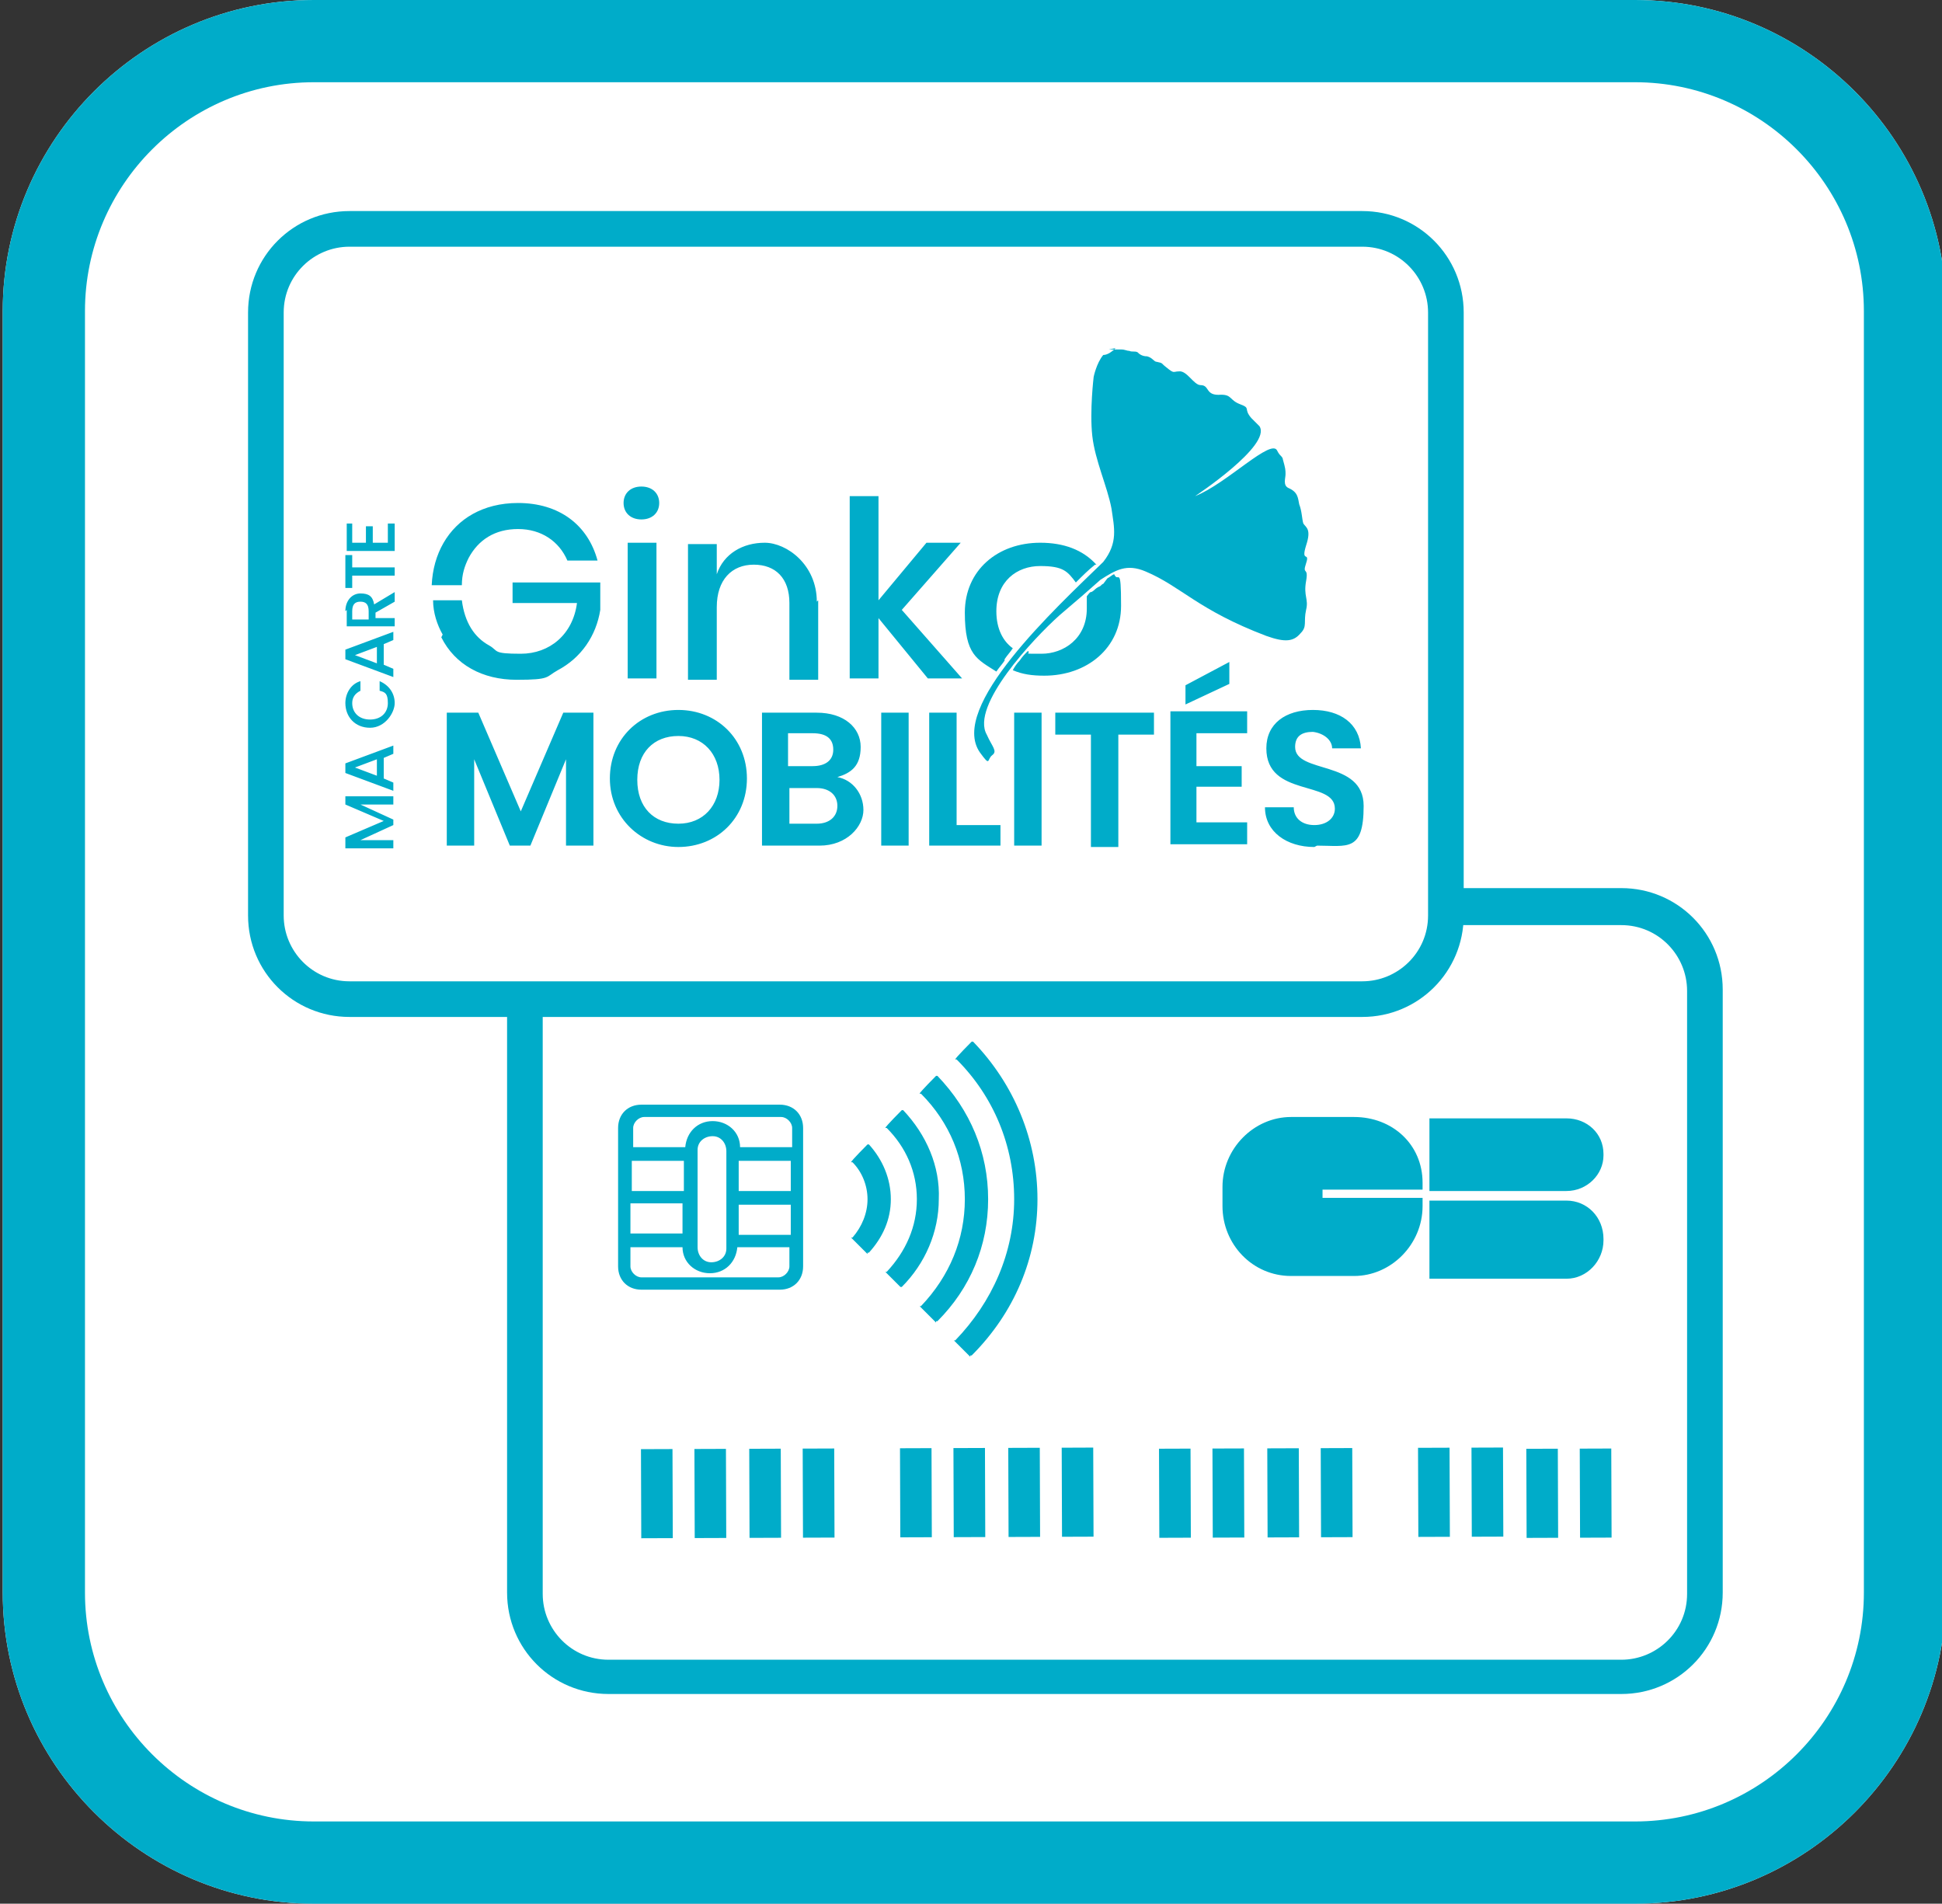
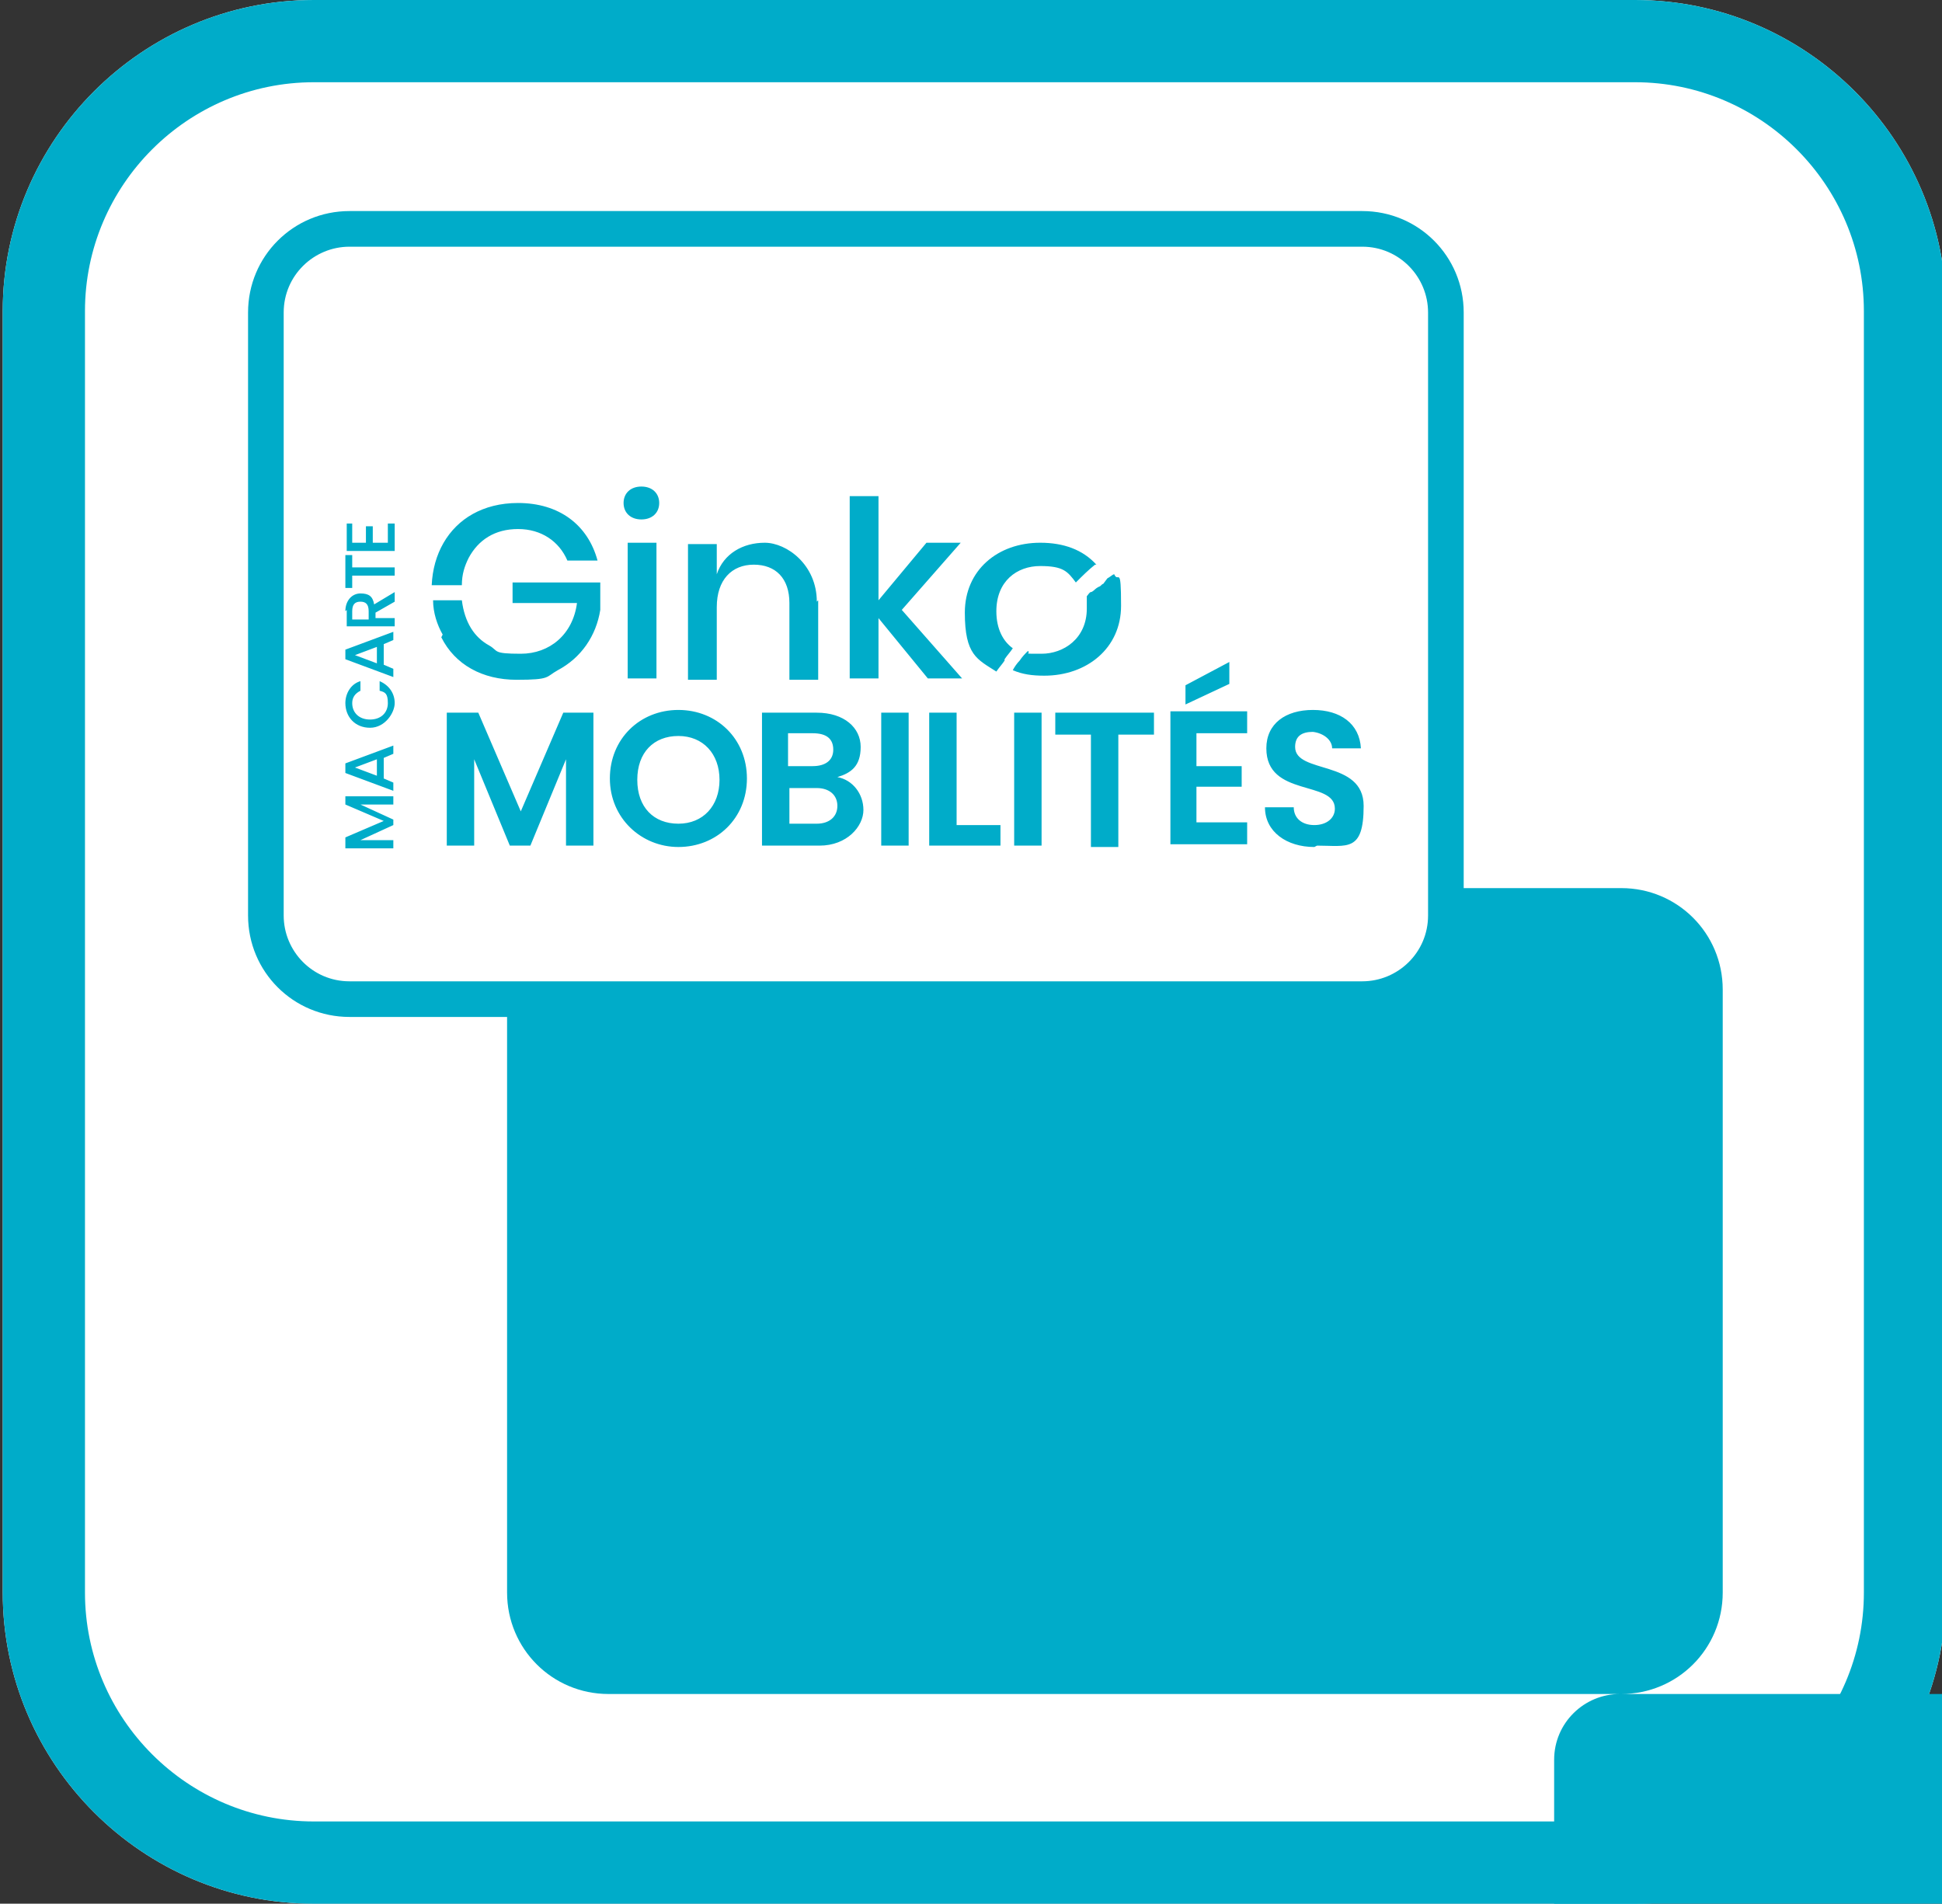
<svg xmlns="http://www.w3.org/2000/svg" version="1.2" viewBox="0 0 141.7 138.9">
  <rect x="0" y="0" width="141.7" height="138.9" fill="#333333" stroke="none" />
  <path fill="#fff" d="M119.3 0H22.9C10.4 0 .2 10.2.2 22.7v93.5c0 12.5 10.2 22.7 22.7 22.7h96.4c12.5 0 22.7-10.2 22.7-22.7V22.7C142 10.2 131.8 0 119.3 0" />
  <path fill="#00acc9" d="M119.3 6c9.2 0 16.7 7.5 16.7 16.7v93.5c0 9.2-7.5 16.7-16.7 16.7H22.9c-9.2 0-16.7-7.5-16.7-16.7V22.7C6.2 13.5 13.7 6 22.9 6zm0-6H22.9C10.4 0 .2 10.2.2 22.7v93.5c0 12.5 10.2 22.7 22.7 22.7h96.4c12.5 0 22.7-10.2 22.7-22.7V22.7C142 10.2 131.8 0 119.3 0" />
  <rect width="86" height="56.1" x="38.3" y="66.2" fill="#fff" rx="6.1" ry="6.1" />
-   <path fill="#00acc9" d="M118.2 123.6H44.4c-4.1 0-7.4-3.3-7.4-7.4v-44c0-4.1 3.3-7.4 7.4-7.4h73.9c4.1 0 7.4 3.3 7.4 7.4v44c0 4.1-3.3 7.4-7.4 7.4ZM44.4 67.5c-2.6 0-4.8 2.1-4.8 4.8v44c0 2.6 2.1 4.8 4.8 4.8h73.9c2.6 0 4.8-2.1 4.8-4.8v-44c0-2.6-2.1-4.8-4.8-4.8z" />
+   <path fill="#00acc9" d="M118.2 123.6H44.4c-4.1 0-7.4-3.3-7.4-7.4v-44c0-4.1 3.3-7.4 7.4-7.4h73.9c4.1 0 7.4 3.3 7.4 7.4v44c0 4.1-3.3 7.4-7.4 7.4Zc-2.6 0-4.8 2.1-4.8 4.8v44c0 2.6 2.1 4.8 4.8 4.8h73.9c2.6 0 4.8-2.1 4.8-4.8v-44c0-2.6-2.1-4.8-4.8-4.8z" />
  <g fill="#00acc9">
-     <path d="m69.8 97.8 1 1c3-3 4.7-7 4.7-11.3s-1.7-8.3-4.7-11.3l-1 1c2.8 2.8 4.3 6.4 4.3 10.3s-1.5 7.6-4.3 10.3" />
    <path d="m70.8 99-1.2-1.2h.1C72.4 95 74 91.4 74 87.5s-1.5-7.5-4.2-10.2h-.1c0-.1 1.2-1.3 1.2-1.3h.1c3 3.1 4.7 7.2 4.7 11.5s-1.7 8.3-4.8 11.4h-.1Zm-.8-1.2.8.8c2.9-3 4.6-6.9 4.6-11.1s-1.6-8.1-4.5-11.1l-.8.8c2.7 2.8 4.2 6.4 4.2 10.3s-1.5 7.5-4.2 10.3Z" />
    <path d="m67.3 95.3 1 1c4.9-4.8 4.9-12.7 0-17.6l-1 1c4.3 4.3 4.3 11.3 0 15.6" />
    <path d="m68.3 96.5-1.2-1.2h.1c2.1-2.2 3.2-4.9 3.2-7.8s-1.1-5.6-3.2-7.7h-.1c0-.1 1.2-1.3 1.2-1.3h.1c2.4 2.5 3.7 5.6 3.7 9s-1.3 6.5-3.7 8.9h-.1Zm-.8-1.2.8.8c2.3-2.3 3.5-5.3 3.5-8.6 0-3.2-1.2-6.3-3.5-8.6l-.8.8c2.1 2.1 3.2 4.9 3.2 7.8s-1.1 5.7-3.2 7.8M63.3 91.3c1-1 1.6-2.3 1.6-3.8 0-1.4-.6-2.8-1.6-3.8l-1 1c.7.7 1.2 1.7 1.2 2.8s-.4 2-1.2 2.8z" />
-     <path d="m63.3 91.5-1.2-1.2h.1c.7-.8 1.1-1.8 1.1-2.8s-.4-2-1.1-2.7h-.1c0-.1 1.2-1.3 1.2-1.3h.1c1 1.1 1.6 2.5 1.6 4s-.6 2.8-1.6 3.9h-.1Zm-.8-1.2.8.8c.9-1 1.4-2.2 1.4-3.6 0-1.3-.5-2.6-1.4-3.6l-.8.8c.7.8 1.1 1.7 1.1 2.8 0 1-.4 2-1.1 2.8" />
    <path d="m64.8 92.8 1 1c1.7-1.7 2.6-3.9 2.6-6.3s-.9-4.6-2.6-6.3l-1 1c1.4 1.4 2.2 3.3 2.2 5.3s-.8 3.9-2.2 5.3" />
    <path d="m65.8 94-1.2-1.2h.1c1.4-1.5 2.2-3.3 2.2-5.3s-.8-3.8-2.2-5.2h-.1c0-.1 1.2-1.3 1.2-1.3h.1c1.7 1.8 2.7 4.1 2.6 6.5 0 2.4-1 4.7-2.7 6.4h-.1Zm-.8-1.2.8.8c1.6-1.6 2.5-3.8 2.5-6.1s-.9-4.4-2.5-6.1l-.8.8c1.4 1.4 2.1 3.3 2.1 5.3s-.8 3.9-2.2 5.3ZM56.9 93.2H46.8c-.4 0-.8-.4-.8-.8V91h3.8c0 1.1.9 1.9 2 1.9s1.9-.8 2-1.9h3.8v1.4c0 .4-.4.8-.8.8m-9.9-11.7H57c.4 0 .8.4.8.8v1.4H54c0-1.1-.9-1.9-2-1.9s-1.9.8-2 1.9h-3.8v-1.4c0-.4.4-.8.8-.8m6.9 6.4h3.8v2.2h-3.8zm3.8-3.2v2.2h-3.8v-2.2zm-6.8-.8c0-.6.5-1 1.1-1s1 .5 1 1.1v7.1c0 .6-.5 1-1.1 1s-1-.5-1-1.1zm-1 3h-3.8v-2.2h3.8zM46 90v-2.2h3.8V90zm10.9-9.4H46.8c-1 0-1.7.7-1.7 1.7v10.1c0 1 .7 1.7 1.7 1.7h10.1c1 0 1.7-.7 1.7-1.7V82.3c0-1-.7-1.7-1.7-1.7M46.769 105.736l2.3-.008.022 6.5-2.3.008zM50.669 105.723l2.3-.008.022 6.5-2.3.008zM54.669 105.709l2.3-.008.022 6.5-2.3.008zM58.569 105.695l2.3-.008.022 6.5-2.3.008zM65.669 105.67l2.3-.008.022 6.5-2.3.008zM69.569 105.657l2.3-.008.022 6.5-2.3.008zM73.569 105.643l2.3-.008.022 6.5-2.3.008zM77.468 105.63l2.3-.009.023 6.5-2.3.008zM84.568 105.704l2.3-.008.023 6.5-2.3.008zM88.468 105.69l2.3-.007.023 6.5-2.3.008zM92.468 105.677l2.3-.008.023 6.5-2.3.008zM96.368 105.663l2.3-.008.023 6.5-2.3.008zM103.468 105.638l2.3-.008.023 6.5-2.3.008zM107.368 105.625l2.3-.008.023 6.5-2.3.008zM111.368 105.71l2.3-.007.023 6.5-2.3.008zM115.268 105.697l2.3-.008.023 6.5-2.3.008z" />
  </g>
  <g fill="#00acc9" fill-rule="evenodd">
-     <path d="M117 84.2c0-1.5-1.2-2.6-2.7-2.6h-10v5.3h10c1.5 0 2.7-1.2 2.7-2.6ZM117 90.4c0-1.6-1.2-2.8-2.7-2.8h-10v5.7h10c1.5 0 2.7-1.3 2.7-2.8ZM96.5 87.5v-.7h7.3v-.5c0-2.8-2.2-4.8-5-4.8h-4.6c-2.7 0-5 2.3-5 5.1V88c0 2.8 2.2 5.1 5 5.1h4.6c2.7 0 5-2.3 5-5.1v-.6h-7.3Z" />
-   </g>
+     </g>
  <rect width="86" height="56.1" x="19.4" y="16.7" fill="#fff" rx="6.1" ry="6.1" />
  <path fill="#00acc9" d="M99.4 74.2H25.5c-4.1 0-7.4-3.3-7.4-7.4v-44c0-4.1 3.3-7.4 7.4-7.4h73.9c4.1 0 7.4 3.3 7.4 7.4v44c0 4.1-3.3 7.4-7.4 7.4M25.5 18c-2.6 0-4.8 2.1-4.8 4.8v44c0 2.6 2.1 4.8 4.8 4.8h73.9c2.6 0 4.8-2.1 4.8-4.8v-44c0-2.6-2.1-4.8-4.8-4.8z" />
  <g fill="#00acc9">
    <path d="M32.7 52h2.2l3.1 7.2 3.1-7.2h2.2v9.7h-2v-6.3l-2.6 6.3h-1.5l-2.6-6.3v6.3h-2V52ZM49.5 61.8c-2.7 0-5-2.1-5-5s2.2-5 5-5 5 2.1 5 5-2.2 5-5 5m0-1.7c1.8 0 3-1.3 3-3.2s-1.2-3.2-3-3.2-3 1.2-3 3.2 1.2 3.2 3 3.2M59.8 61.7h-4.2V52h4c2 0 3.2 1.1 3.2 2.5s-.7 1.9-1.7 2.2c1.1.2 1.9 1.2 1.9 2.4s-1.2 2.6-3.2 2.6m-.5-8.2h-1.8v2.4h1.8c.9 0 1.5-.4 1.5-1.2s-.5-1.2-1.5-1.2m.2 4h-1.9v2.6h2c.9 0 1.5-.5 1.5-1.3s-.6-1.3-1.5-1.3ZM64.3 52h2v9.7h-2zM69.8 52v8.2H73v1.5h-5.2V52zM74 52h2v9.7h-2zM77.1 52h7.1v1.6h-2.6v8.2h-2v-8.2H77V52ZM91 53.5h-3.7v2.4h3.3v1.5h-3.3V60H91v1.6h-5.6v-9.7H91zm-1.3-5.2v1.6l-3.2 1.5V50zM95.9 61.8c-2 0-3.6-1.1-3.6-2.9h2.1c0 .8.6 1.3 1.5 1.3s1.5-.5 1.5-1.2c0-2.1-5-.8-5-4.4 0-1.8 1.4-2.8 3.4-2.8s3.4 1 3.5 2.8h-2.1c0-.6-.6-1.1-1.4-1.2-.8 0-1.3.3-1.3 1.1 0 2 5 .9 5 4.3s-1.2 2.9-3.4 2.9ZM25.2 61.7v-.6l2.8-1.2-2.8-1.2v-.6h3.5v.6h-2.4l2.4 1.1v.4l-2.4 1.1h2.4v.6h-3.5ZM28 55.3v1.5l.7.3v.6l-3.5-1.3v-.7l3.5-1.3v.6zm-2.1.7 1.6.6v-1.2zM25.2 51.3c0-.7.4-1.4 1.1-1.6v.7q-.6.3-.6.9c0 .7.5 1.2 1.3 1.2s1.3-.5 1.3-1.2-.2-.8-.6-.9v-.7c.7.3 1.1.9 1.1 1.6s-.7 1.8-1.8 1.8-1.8-.8-1.8-1.8M28 47v1.5l.7.3v.6l-3.5-1.3v-.7l3.5-1.3v.6zm-2.1.8 1.6.6v-1.2zM25.2 44.6c0-.8.5-1.3 1.1-1.3s.9.2 1 .8l1.5-.9v.7l-1.4.8v.4h1.4v.6h-3.5v-1.2Zm.5 0v.6h1.2v-.6c0-.5-.2-.7-.6-.7s-.6.2-.6.7M25.2 43v-2.5h.5v.9h3.1v.6h-3.1v.9h-.5ZM25.7 38.2v1.4h1v-1.2h.5v1.2h1.1v-1.4h.5v2h-3.5v-2h.5ZM31.5 42.7c.1-2.3 1.2-4.2 3-5.2.9-.5 2-.8 3.3-.8 3 0 5.1 1.6 5.8 4.2h-2.2c-.6-1.4-1.9-2.3-3.6-2.3s-2.9.8-3.6 2.1c-.3.6-.5 1.2-.5 2h-2.1Zm.7 3.8c1 2 3 3.1 5.5 3.1s2.1-.2 3-.7c1.7-.9 2.8-2.5 3.1-4.4v-2h-6.4V44h4.7c-.3 2.3-2 3.7-4.1 3.7s-1.6-.2-2.3-.6c-1.1-.6-1.8-1.7-2-3.3h-2.1c0 .9.3 1.8.7 2.5ZM46.8 35.5c.8 0 1.3.5 1.3 1.2s-.5 1.2-1.3 1.2-1.3-.5-1.3-1.2.5-1.2 1.3-1.2m1.1 4.1v9.9h-2.1v-9.9zM59.7 43.8v5.8h-2.1V44c0-1.8-1-2.8-2.6-2.8s-2.7 1.1-2.7 3.1v5.3h-2.1v-9.9h2.1v2.2c.5-1.5 1.9-2.3 3.5-2.3s3.8 1.6 3.8 4.3ZM67.7 49.5l-3.6-4.4v4.4H62V36.2h2.1v7.6l3.5-4.2h2.5l-4.3 4.9 4.4 5z" />
-     <path d="M81.4 25.4c-.4.4-.7.5-.9.5-.5.6-.7 1.6-.7 1.6s-.3 2.5-.1 4.3 1.1 3.7 1.4 5.3c.2 1.4.5 2.5-.6 3.9-3.5 3.4-11.3 10.6-9 13.9.8 1.1.5.5.9.2s0-.6-.4-1.5c-1.2-2.1 3.4-7 5.3-8.7 1.3-1.1 2.1-1.8 3-2.6 1.1-.7 1.9-1.2 3.3-.6 2.6 1.1 3.8 2.8 8.8 4.7 1.4.5 2 .4 2.5-.2.5-.5.2-.8.4-1.7.2-.8-.2-1 0-2.1s-.3-.4 0-1.3-.4 0 0-1.3c.4-1.2 0-1.3-.2-1.6-.1-.3-.1-.9-.3-1.4-.1-.5-.1-.9-.8-1.2-.4-.2-.2-.7-.2-1s0-.4-.2-1.1c0-.1-.1-.2-.2-.3 0 0-.1-.1-.2-.3-.4-1-3.7 2.4-6 3.3 0 0 5.6-3.7 4.7-5.1l-.6-.6c-.6-.7 0-.7-.8-1s-.6-.7-1.4-.7c-1.2.1-.8-.7-1.5-.7-.5 0-1-1.1-1.6-1-.4 0-.3.2-.9-.3-.4-.3-.2-.3-.7-.4-.2 0-.3-.3-.7-.4-.4 0-.6-.2-.7-.3-.2-.1-.4 0-.6-.1-.2 0-.3-.1-.6-.1h-.9Z" />
    <path d="M73.3 48.1c.2-.3.4-.5.6-.8-.7-.5-1.2-1.4-1.2-2.7 0-2.2 1.5-3.3 3.2-3.3s2 .4 2.6 1.2c.5-.5.9-.9 1.4-1.3h.1c-1-1.1-2.4-1.6-4.1-1.6-3.1 0-5.5 2-5.5 5.1s.9 3.4 2.3 4.3c.2-.3.4-.5.6-.8ZM80.5 42.6c-.1 0-.2.2-.3.2 0 0-.2.1-.3.2 0 0-.2.2-.3.2s-.2.2-.3.3v.9c0 2.2-1.7 3.3-3.3 3.3s-.7 0-1-.2c-.2.2-.4.4-.6.7-.2.2-.4.5-.5.7.7.3 1.4.4 2.3.4 3.1 0 5.6-2 5.6-5.1s-.2-1.6-.5-2.3c-.1 0-.3.2-.5.3Z" />
  </g>
</svg>